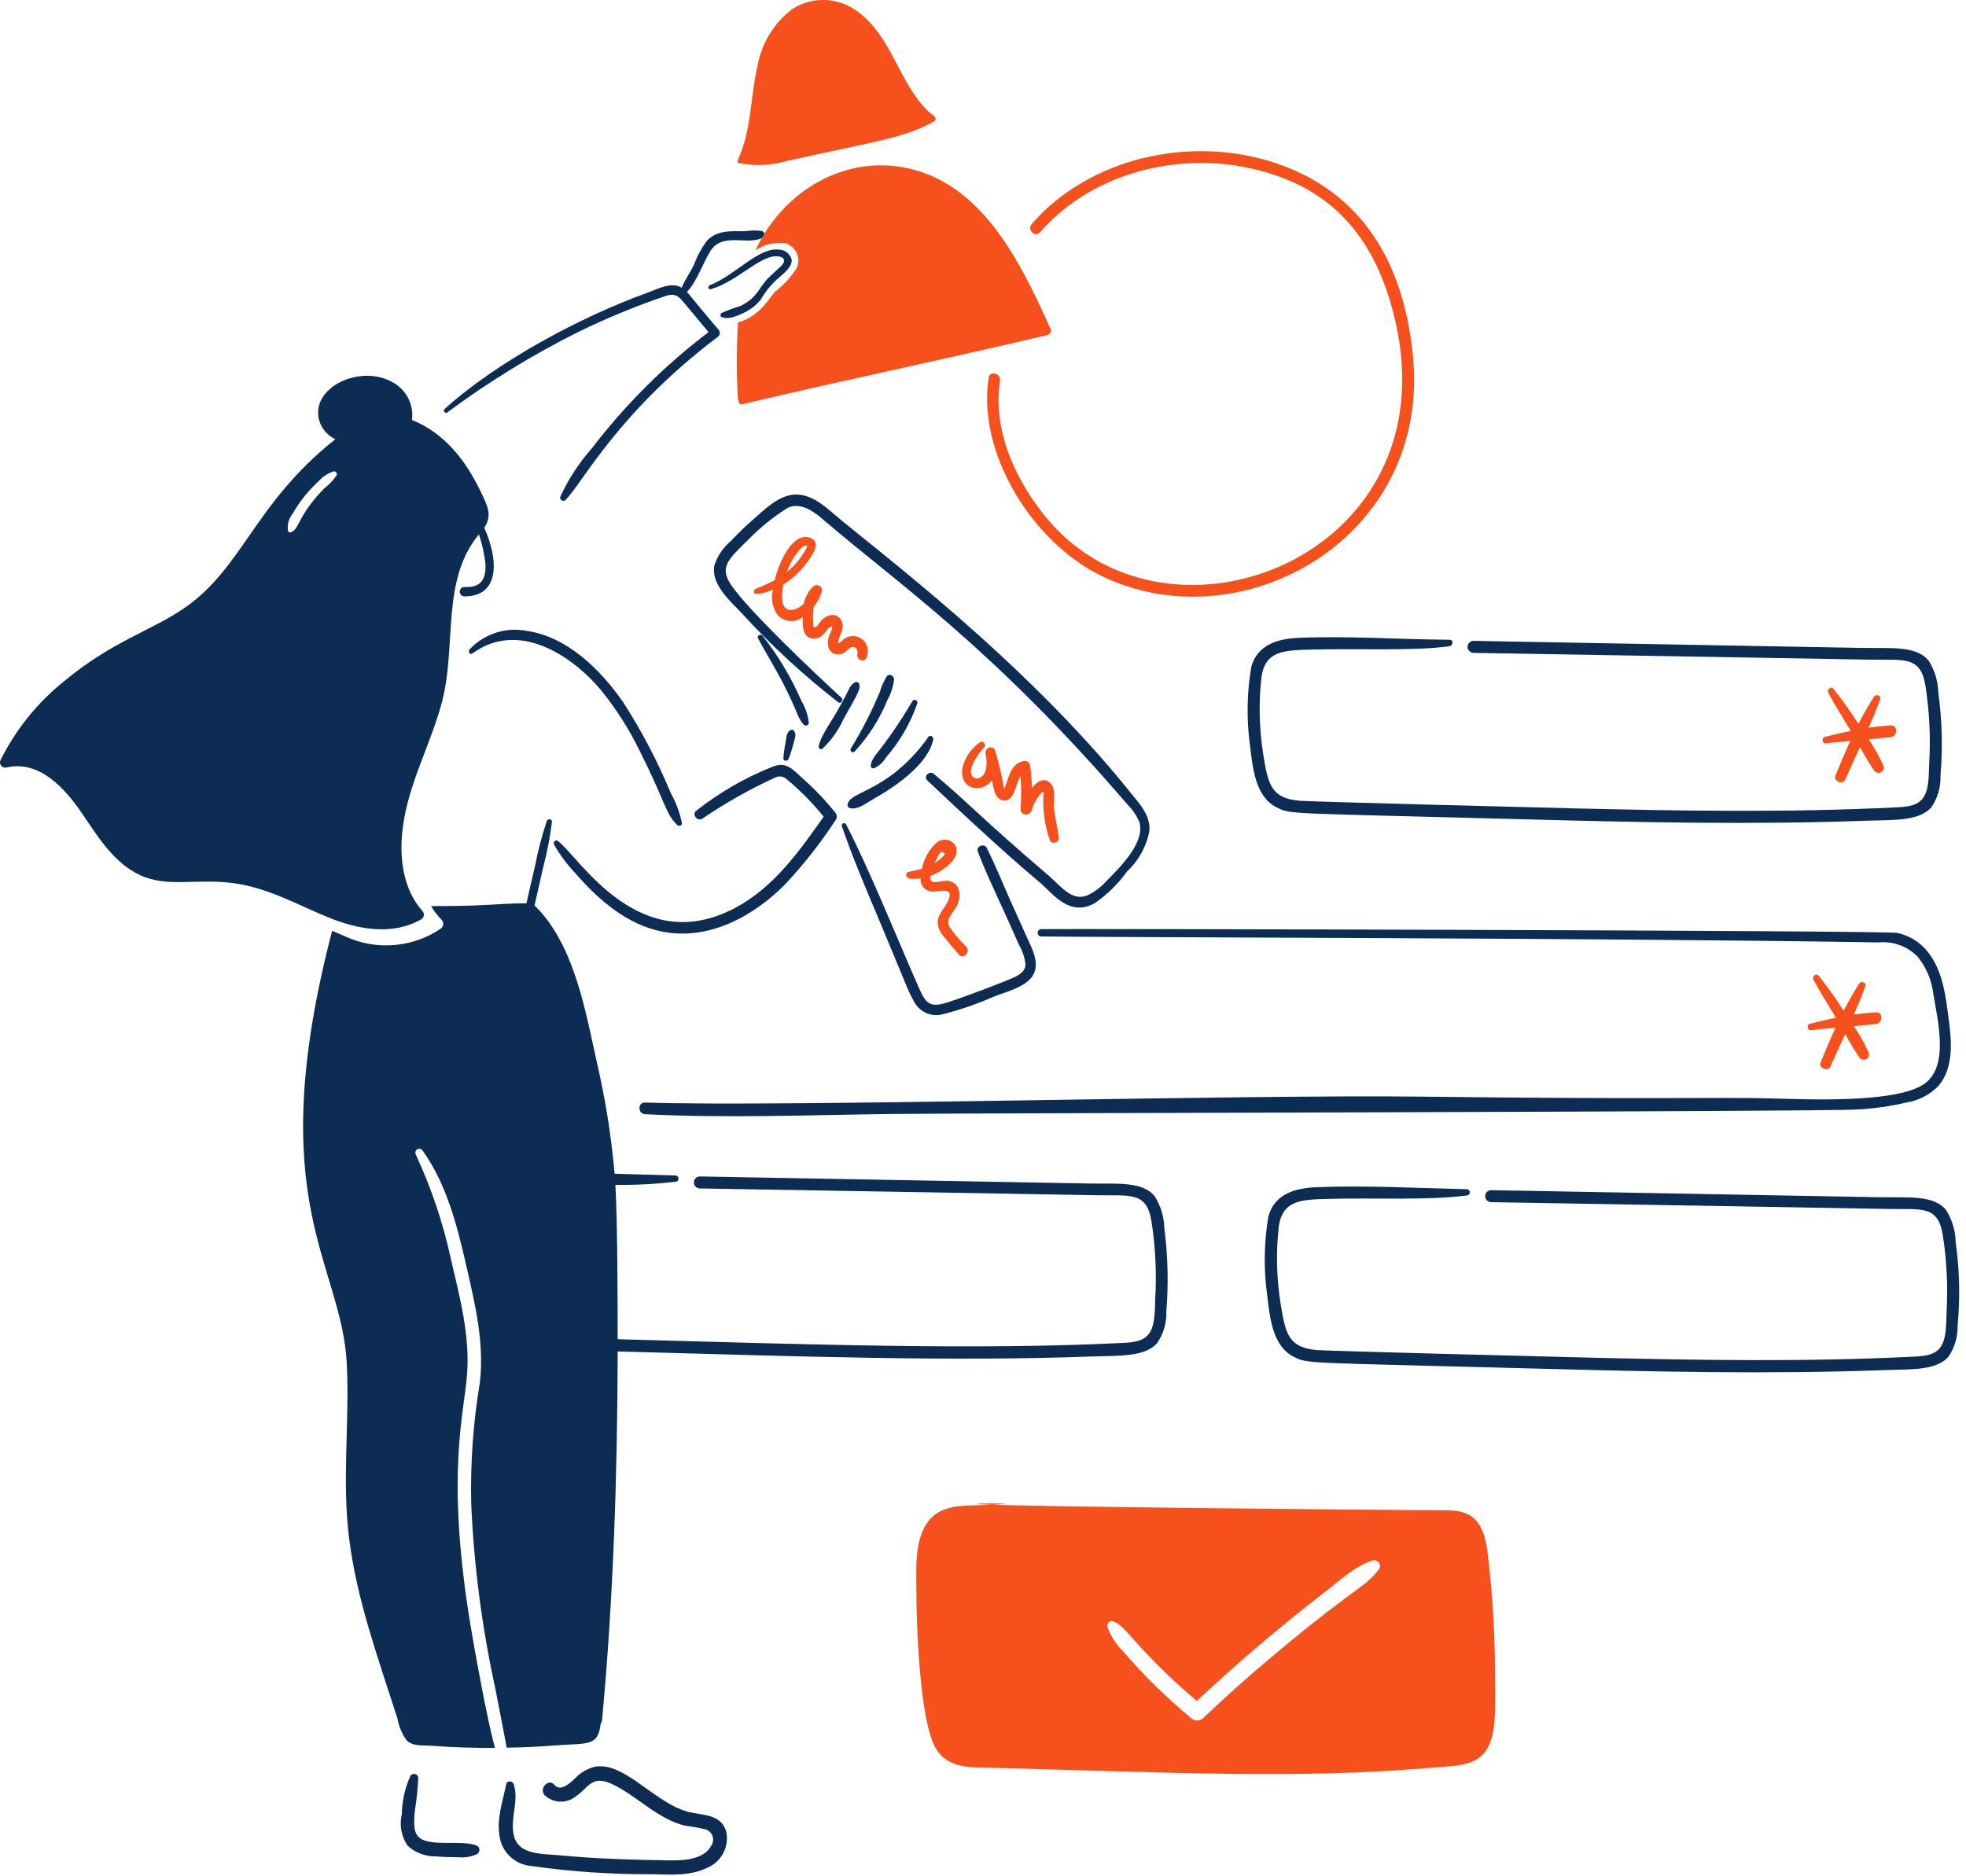
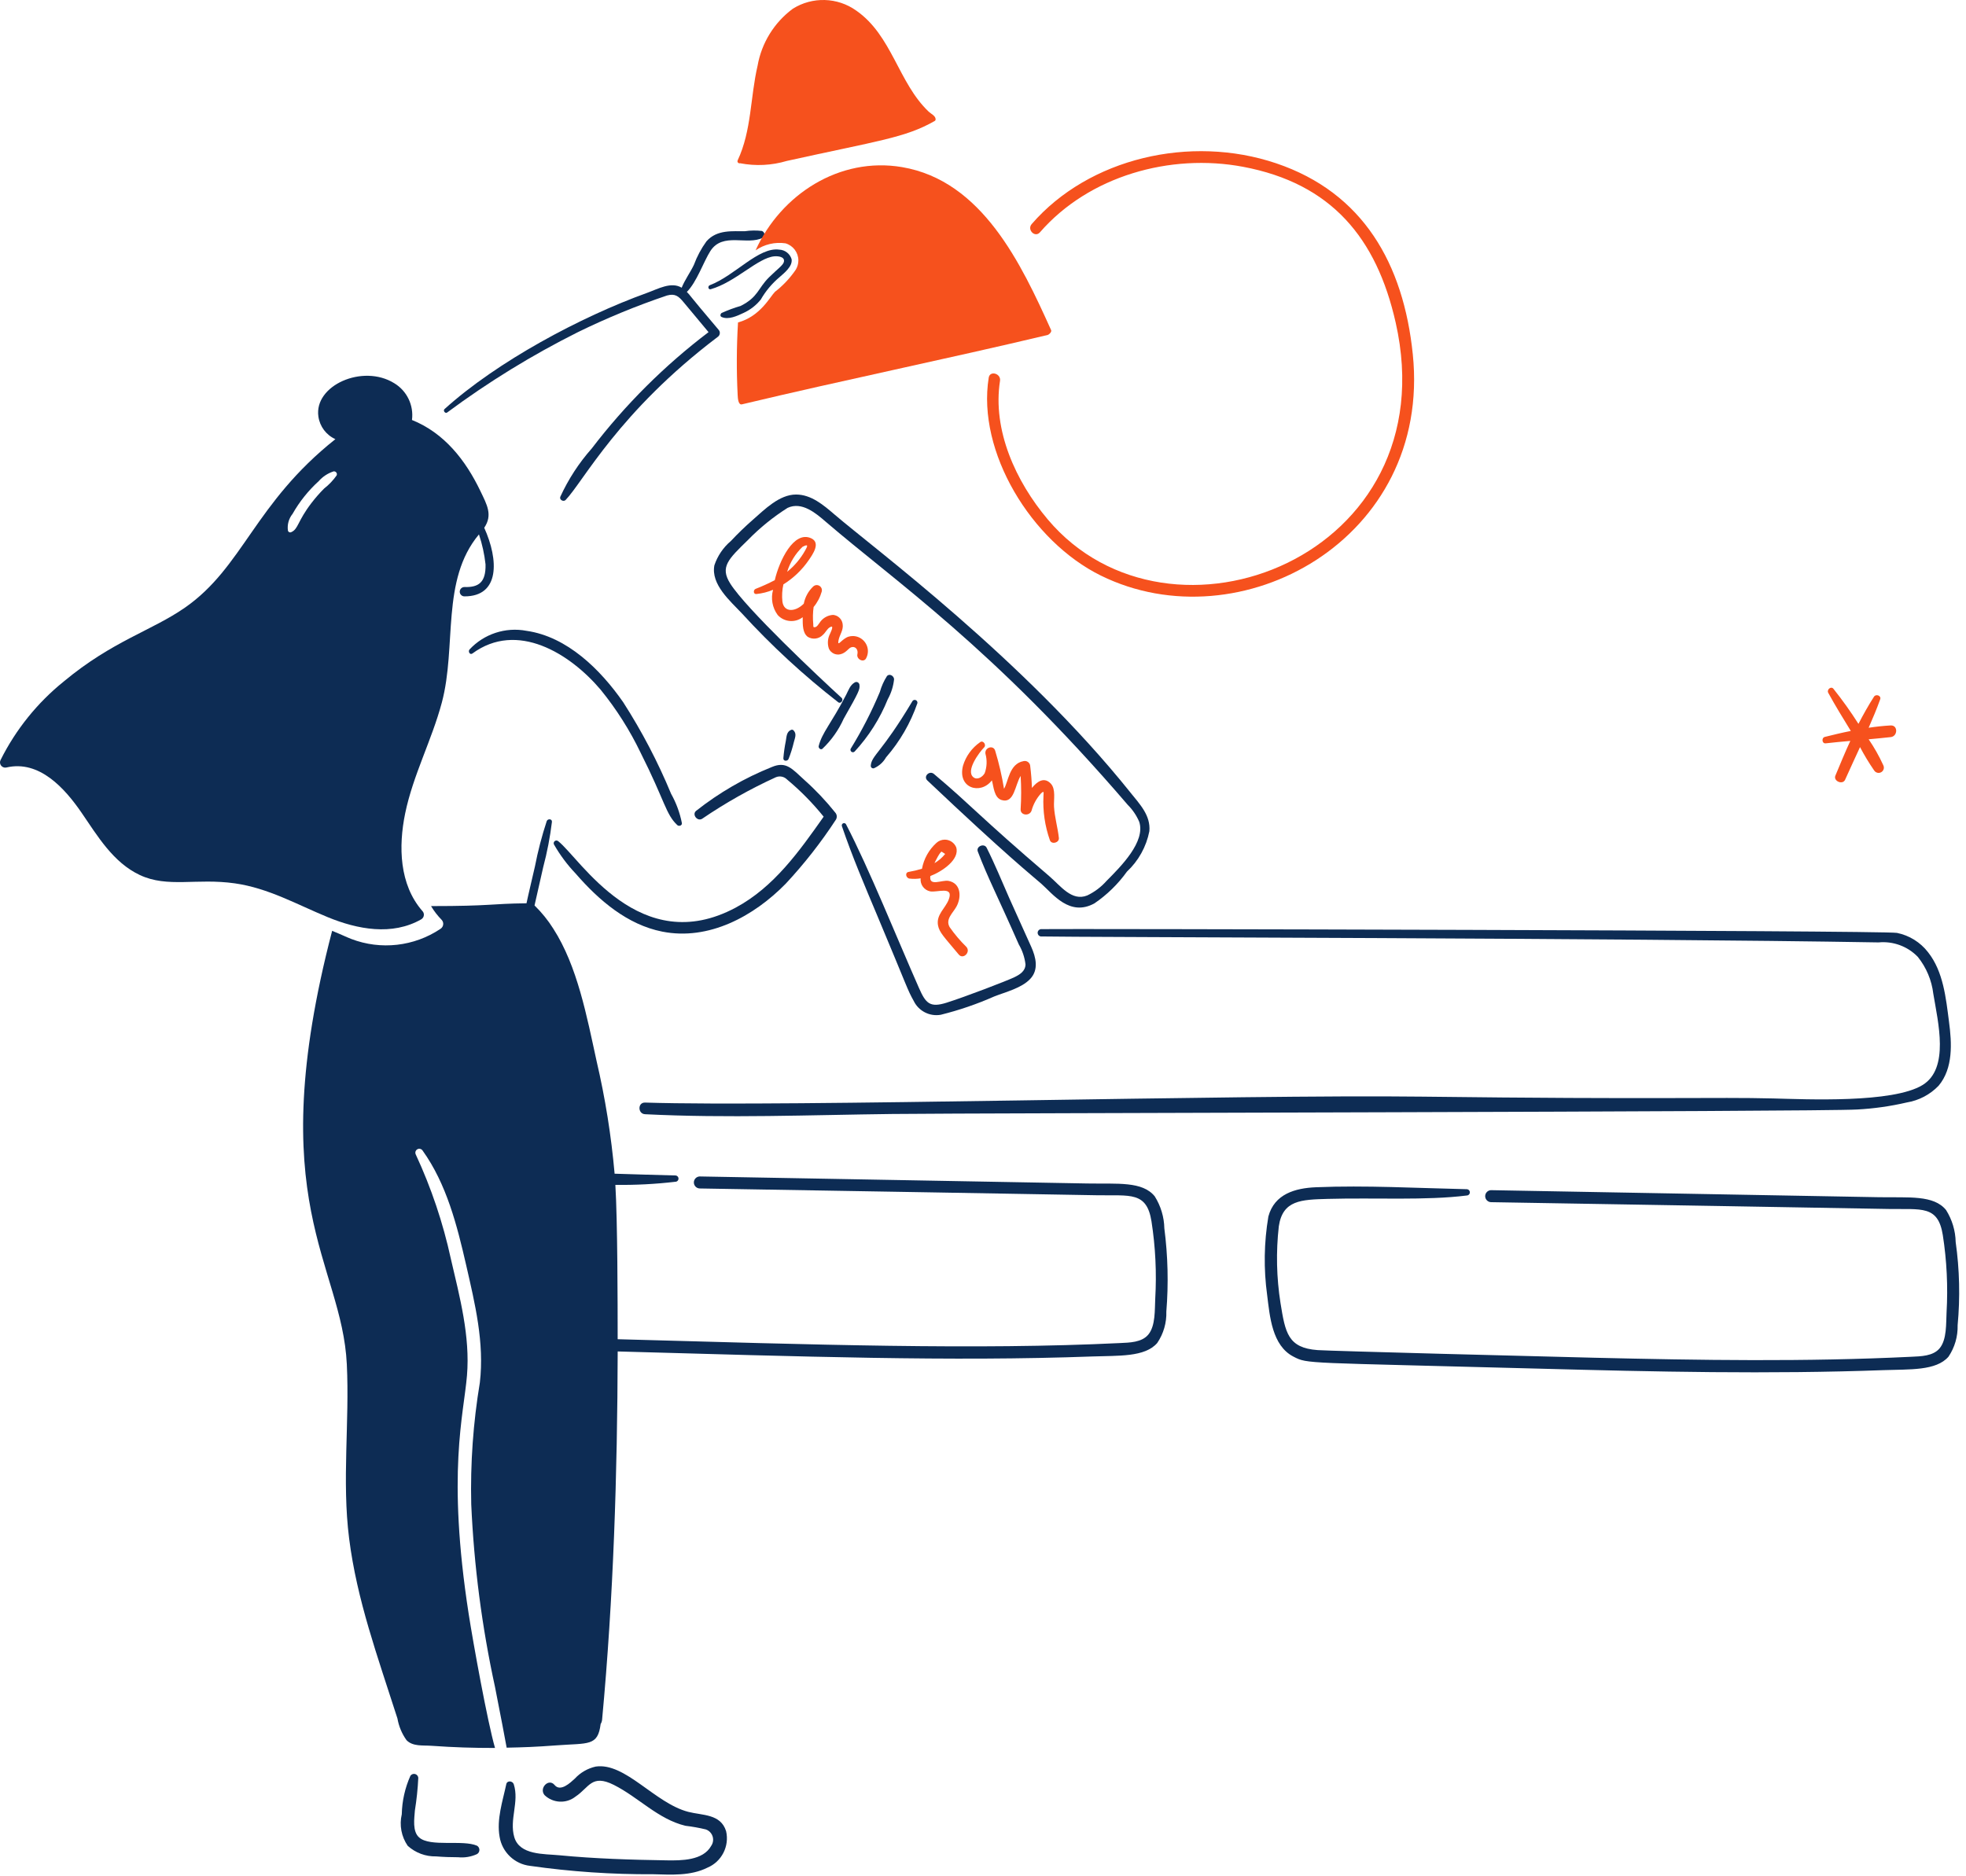
<svg xmlns="http://www.w3.org/2000/svg" width="100%" height="100%" viewBox="0 0 286 273" version="1.1" xml:space="preserve" style="fill-rule:evenodd;clip-rule:evenodd;stroke-linejoin:round;stroke-miterlimit:2;">
  <path d="M114.461,23.416c13.263,-2.937 17.221,-3.36 21.504,-5.808c0.089,-0.05 0.144,-0.145 0.142,-0.247c0,-0.512 -0.672,-0.794 -1.006,-1.112c-4.424,-4.2 -5.325,-11.08 -10.541,-14.707c-2.732,-1.954 -6.394,-2.06 -9.234,-0.266c-2.706,2.007 -4.541,4.979 -5.121,8.298c-1.069,4.571 -0.859,9.423 -2.895,13.755c-0.021,0.042 -0.032,0.088 -0.032,0.135c0,0.165 0.135,0.3 0.3,0.3c0.029,0 0.057,-0.004 0.085,-0.012c2.26,0.437 4.592,0.322 6.798,-0.336Z" style="fill:#f6511d;fill-rule:nonzero;" />
  <path d="M205.523,51.543c-1.35,-13.152 -7.215,-23.52 -19.899,-27.791c-12.45,-4.189 -27.225,-0.75 -35.541,8.85c-0.714,0.824 0.478,2.033 1.2,1.2c7.146,-8.217 18.979,-11.52 29.539,-9.535c12.89,2.424 19.439,10.387 22.211,22.671c7.683,34.041 -32.88,49.669 -50.603,28.65c-4.683,-5.55 -8.073,-13.028 -6.955,-20.181c0.165,-1.059 -1.469,-1.538 -1.643,-0.459c-1.731,10.788 6.18,23.806 16.314,28.8c20.238,9.964 48.153,-5.27 45.377,-32.205Z" style="fill:#f6511d;fill-rule:nonzero;" />
  <path d="M68.724,95.082c6.504,-4.778 14.163,-0.02 18.645,5.262c2.297,2.821 4.252,5.904 5.826,9.184c3.549,7.05 3.648,8.946 5.333,10.523c0.228,0.213 0.703,0.088 0.67,-0.282c-0.294,-1.499 -0.824,-2.942 -1.572,-4.274c-1.923,-4.642 -4.257,-9.103 -6.973,-13.33c-3.285,-4.713 -8.121,-9.536 -14.072,-10.382c-3.041,-0.577 -6.174,0.452 -8.281,2.72c-0.246,0.297 0.069,0.841 0.424,0.579Z" style="fill:#0d2c54;fill-rule:nonzero;" />
  <path d="M117.048,113.515c-1.843,-1.672 -2.685,-2.805 -4.785,-1.906c-3.954,1.584 -7.66,3.731 -11.002,6.373c-0.635,0.531 0.192,1.586 0.883,1.148c3.395,-2.313 6.98,-4.333 10.716,-6.039c0.555,-0.236 1.2,-0.11 1.625,0.318c1.953,1.625 3.741,3.44 5.335,5.419c-3.549,5.033 -7.234,10.247 -12.783,13.224c-13.95,7.482 -22.641,-7.149 -25.83,-9.657c-0.073,-0.066 -0.168,-0.103 -0.266,-0.103c-0.218,0 -0.396,0.179 -0.396,0.396c0,0.063 0.015,0.126 0.044,0.183c0.873,1.528 1.929,2.946 3.143,4.221c3.391,3.91 7.525,7.449 12.6,8.457c6.796,1.35 13.35,-2.25 17.974,-6.975c2.7,-2.898 5.146,-6.022 7.31,-9.339c0.187,-0.331 0.136,-0.748 -0.125,-1.025c-1.346,-1.687 -2.832,-3.258 -4.443,-4.695Z" style="fill:#0d2c54;fill-rule:nonzero;" />
  <path d="M125.028,99.673c-0.002,-0.245 -0.204,-0.446 -0.45,-0.446c-0.077,0 -0.153,0.02 -0.22,0.058c-0.69,0.385 -0.917,1.131 -1.271,1.818c-2.173,4.2 -3.504,5.485 -3.99,7.45c-0.066,0.267 0.267,0.6 0.53,0.407c1.311,-1.244 2.367,-2.733 3.106,-4.382c2.253,-3.96 2.367,-4.272 2.295,-4.905Z" style="fill:#0d2c54;fill-rule:nonzero;" />
  <path d="M129.02,98.385c-0.452,0.71 -0.797,1.484 -1.025,2.295c-1.195,2.855 -2.611,5.613 -4.234,8.248c-0.028,0.052 -0.043,0.11 -0.043,0.17c0,0.195 0.161,0.357 0.357,0.357c0.094,0 0.184,-0.038 0.251,-0.104c2.056,-2.222 3.689,-4.801 4.82,-7.609c0.5,-0.899 0.812,-1.89 0.918,-2.913c-0.021,-0.498 -0.693,-0.888 -1.044,-0.444Z" style="fill:#0d2c54;fill-rule:nonzero;" />
  <path d="M126.671,111.432c0,0.002 0,0.004 0,0.006c0,0.198 0.162,0.36 0.36,0.36c0.033,0 0.067,-0.005 0.099,-0.014c0.744,-0.325 1.364,-0.882 1.765,-1.588c2.009,-2.307 3.555,-4.978 4.556,-7.868c0.008,-0.032 0.012,-0.065 0.012,-0.098c0,-0.218 -0.179,-0.396 -0.396,-0.396c-0.14,0 -0.27,0.074 -0.341,0.194c-4.503,7.557 -5.949,7.856 -6.055,9.404Z" style="fill:#0d2c54;fill-rule:nonzero;" />
-   <path d="M135.761,107.601c0.075,-0.371 -0.404,-0.74 -0.689,-0.407c-1.453,2.102 -3.229,3.96 -5.262,5.508c-3.972,2.879 -6.124,2.871 -6.514,4.326c-0.058,0.227 0.075,0.463 0.3,0.53c1.12,0.4 2.646,-0.852 3.583,-1.377c3.146,-1.757 7.868,-5.037 8.582,-8.58Z" style="fill:#0d2c54;fill-rule:nonzero;" />
  <path d="M115.106,106.188c-0.705,0.282 -0.668,0.972 -0.794,1.642c-0.167,0.822 -0.285,1.653 -0.354,2.489c-0.031,0.46 0.6,0.48 0.759,0.106c0.313,-0.787 0.567,-1.595 0.761,-2.419c0.15,-0.618 0.459,-1.2 -0.018,-1.712c-0.083,-0.107 -0.226,-0.15 -0.354,-0.106Z" style="fill:#0d2c54;fill-rule:nonzero;" />
  <path d="M164.436,115.299c-15.538,-19.398 -37.35,-35.55 -43.05,-40.451c-1.575,-1.35 -3.372,-2.895 -5.58,-2.895c-2.436,0 -4.57,2.174 -6.285,3.672c-1.117,0.976 -2.183,2.007 -3.196,3.09c-1.108,0.935 -1.939,2.157 -2.4,3.531c-0.537,2.792 2.314,5.207 4.008,7.01c4.296,4.695 8.981,9.018 14.007,12.922c0.37,0.282 0.826,-0.331 0.493,-0.636c-3.388,-3.097 -13.875,-12.966 -16.189,-16.614c-1.554,-2.445 -0.284,-3.573 2.577,-6.373c1.73,-1.773 3.661,-3.337 5.755,-4.661c2.066,-0.955 4.082,0.75 5.562,2.03c10.05,8.647 24.318,18.315 43.911,41.173c0.713,0.709 1.282,1.548 1.677,2.472c0.948,2.888 -2.634,6.47 -4.767,8.616c-0.78,0.88 -1.729,1.594 -2.79,2.1c-2.262,0.915 -3.883,-1.404 -5.55,-2.824c-10.255,-8.774 -11.214,-10.181 -16.755,-14.85c-0.652,-0.549 -1.588,0.352 -0.954,0.952c11.598,10.973 15.042,13.683 16.58,15.026c1.636,1.431 4.107,4.855 7.732,2.842c1.83,-1.247 3.426,-2.807 4.715,-4.608c1.679,-1.567 2.822,-3.626 3.265,-5.88c0.209,-2.307 -1.407,-3.949 -2.766,-5.644Z" style="fill:#0d2c54;fill-rule:nonzero;" />
-   <path d="M116.925,105.429c0.081,0.089 0.196,0.141 0.317,0.141c0.219,0 0.405,-0.17 0.424,-0.389c-0.125,-1.116 -0.486,-2.194 -1.059,-3.16c-1.484,-3.415 -3.399,-6.625 -5.7,-9.552c-0.277,-0.321 -0.832,0.037 -0.636,0.406c1.133,2.127 2.408,4.164 3.515,6.285c2.337,4.491 2.194,5.325 3.139,6.269Z" style="fill:#0d2c54;fill-rule:nonzero;" />
  <path d="M146.816,130.659c-1.074,-2.438 -2.087,-4.925 -3.284,-7.31c-0.354,-0.705 -1.576,-0.21 -1.288,0.548c1.458,3.84 2.824,6.381 5.967,13.524c0.518,0.889 0.849,1.874 0.972,2.896c-0.018,0.989 -0.83,1.485 -1.625,1.871c-1.05,0.511 -7.2,2.871 -9.87,3.708c-2.419,0.759 -3.018,0.081 -3.99,-2.118c-3.262,-7.382 -7.222,-17.295 -10.629,-23.85c-0.059,-0.101 -0.167,-0.163 -0.284,-0.163c-0.181,0 -0.33,0.149 -0.33,0.33c0,0.033 0.005,0.065 0.014,0.097c1.509,4.441 3.354,8.757 5.172,13.083c4.5,10.717 4.329,10.663 5.28,12.36c0.709,1.474 2.327,2.301 3.938,2.013c2.667,-0.663 5.273,-1.555 7.786,-2.667c1.659,-0.653 3.954,-1.2 5.226,-2.55c1.272,-1.35 0.824,-3.15 0.141,-4.679c-1.051,-2.37 -2.152,-4.728 -3.196,-7.093Z" style="fill:#0d2c54;fill-rule:nonzero;" />
  <path d="M73.65,259.6c-0.526,2.472 -1.428,5.1 -0.97,7.662c0.363,2.234 2.182,3.966 4.431,4.221c5.935,0.847 11.925,1.255 17.92,1.218c2.631,0.066 5.439,0.264 7.875,-0.954c2.077,-0.866 3.233,-3.129 2.72,-5.319c-0.789,-2.526 -3.45,-2.271 -5.51,-2.806c-4.866,-1.266 -9.15,-7.209 -13.453,-6.587c-1.175,0.263 -2.241,0.879 -3.054,1.766c-0.657,0.6 -2.079,1.957 -2.931,0.918c-0.852,-1.04 -2.3,0.45 -1.466,1.465c1.233,1.192 3.18,1.284 4.52,0.213c1.975,-1.308 2.331,-3.315 5.562,-1.695c3.585,1.8 6.441,4.994 10.416,5.949c0.998,0.118 1.989,0.295 2.967,0.53c0.635,0.218 1.064,0.82 1.064,1.492c0,0.325 -0.1,0.642 -0.287,0.908c-1.185,2.136 -4.35,2.133 -6.45,2.1c-5.208,-0.08 -10.451,-0.239 -15.642,-0.741c-2.225,-0.216 -5.789,0 -6.551,-2.649c-0.738,-2.561 0.75,-5.115 -0.07,-7.68c-0.158,-0.504 -0.966,-0.593 -1.091,-0.011Z" style="fill:#0d2c54;fill-rule:nonzero;" />
  <path d="M59.702,258.382c-0.788,1.763 -1.214,3.666 -1.254,5.597c-0.373,1.583 -0.058,3.252 0.865,4.591c1.13,1.022 2.61,1.573 4.133,1.536c1.059,0.087 2.136,0.123 3.195,0.123c0.942,0.096 1.893,-0.062 2.754,-0.459c0.214,-0.128 0.345,-0.36 0.345,-0.609c0,-0.249 -0.131,-0.481 -0.345,-0.609c-2.081,-0.912 -6.791,0.23 -8.421,-1.2c-1.007,-0.882 -0.702,-2.754 -0.618,-3.937c0.252,-1.567 0.417,-3.146 0.493,-4.731c-0.024,-0.326 -0.298,-0.582 -0.625,-0.582c-0.21,0 -0.406,0.105 -0.522,0.28Z" style="fill:#0d2c54;fill-rule:nonzero;" />
-   <path d="M210.872,93.087c-7.292,-0.053 -14.637,-0.581 -21.929,-0.282c-3.036,0.124 -6.046,0.987 -6.921,4.255c-0.64,3.782 -0.699,7.64 -0.177,11.441c0.386,3.072 0.707,7.35 3.833,8.952c2.127,1.092 1.335,0.819 35.823,1.747c16.684,0.45 33.388,0.824 50.073,0.212c3.717,-0.137 7.588,0.127 9.393,-1.959c0.914,-1.346 1.377,-2.948 1.323,-4.574c0.342,-4.031 0.235,-8.087 -0.318,-12.094c-0.036,-1.645 -0.518,-3.25 -1.394,-4.643c-1.8,-2.226 -5.412,-1.8 -9.817,-1.872c-16.703,-0.3 -54.309,-0.981 -56.393,-1.024c-0.479,0 -0.874,0.394 -0.874,0.874c0,0.48 0.395,0.875 0.874,0.875c15.378,0.243 53.957,0.921 57.84,0.988c4.79,0.083 7.193,-0.579 7.893,3.795c0.58,3.725 0.764,7.501 0.548,11.265c-0.086,1.59 0.055,3.923 -1.007,5.208c-0.951,1.151 -2.737,1.17 -4.114,1.236c-15.359,0.75 -30.738,0.504 -46.118,0.143c-7.68,-0.182 -38.436,-0.981 -40.255,-1.113c-4.332,-0.317 -4.703,-2.525 -5.4,-6.833c-0.584,-3.697 -0.667,-7.457 -0.246,-11.176c0.559,-3.816 3.255,-3.882 7.114,-3.99c6.6,-0.185 15.44,0.231 20.217,-0.495c0.599,-0.095 0.65,-0.932 0.032,-0.936Z" style="fill:#0d2c54;fill-rule:nonzero;" />
  <path d="M284.498,180.714c-0.035,-1.648 -0.518,-3.255 -1.395,-4.65c-1.8,-2.225 -5.412,-1.793 -9.818,-1.871c-16.702,-0.3 -54.309,-0.982 -56.392,-1.024c-0.466,0.019 -0.839,0.407 -0.839,0.873c0,0.466 0.373,0.855 0.839,0.874c15.378,0.245 53.956,0.921 57.841,0.989c4.79,0.084 7.191,-0.579 7.892,3.796c0.58,3.725 0.763,7.501 0.547,11.265c-0.085,1.589 0.056,3.923 -1.006,5.208c-0.951,1.151 -2.736,1.169 -4.115,1.236c-15.358,0.75 -30.738,0.504 -46.116,0.141c-7.681,-0.18 -38.437,-0.979 -40.255,-1.111c-4.332,-0.317 -4.704,-2.526 -5.4,-6.834c-0.584,-3.697 -0.668,-7.456 -0.248,-11.175c0.56,-3.821 3.264,-3.884 7.115,-3.992c6.919,-0.192 14.31,0.252 20.217,-0.493c0.252,0 0.459,-0.208 0.459,-0.459c0,-0.252 -0.207,-0.459 -0.459,-0.459c-7.292,-0.161 -14.637,-0.582 -21.929,-0.284c-3.037,0.125 -6.046,0.987 -6.921,4.256c-0.64,3.782 -0.7,7.64 -0.177,11.44c0.384,3.074 0.705,7.35 3.831,8.952c2.129,1.092 1.337,0.821 35.825,1.748c16.684,0.45 33.387,0.825 50.071,0.213c3.719,-0.137 7.59,0.127 9.393,-1.961c0.906,-1.349 1.369,-2.948 1.325,-4.572c0.376,-4.033 0.281,-8.096 -0.285,-12.106Z" style="fill:#0d2c54;fill-rule:nonzero;" />
  <path d="M169.38,178.719c-0.034,-1.648 -0.517,-3.256 -1.395,-4.65c-1.8,-2.225 -5.41,-1.793 -9.816,-1.872c-16.702,-0.3 -54.309,-0.981 -56.392,-1.023c-0.466,0.019 -0.839,0.407 -0.839,0.873c0,0.466 0.373,0.855 0.839,0.874c15.378,0.245 53.956,0.921 57.84,0.989c4.789,0.082 7.2,-0.579 7.893,3.796c0.58,3.725 0.763,7.501 0.546,11.265c-0.084,1.589 0.057,3.923 -1.007,5.208c-0.949,1.151 -2.736,1.169 -4.113,1.236c-20.869,1.014 -44.301,0.234 -73.083,-0.559c0,-5.282 -0.015,-17.19 -0.334,-22.458c2.915,0.04 5.83,-0.11 8.725,-0.45c0.252,0 0.459,-0.208 0.459,-0.459c0,-0.252 -0.207,-0.459 -0.459,-0.459c-2.938,-0.065 -5.886,-0.173 -8.835,-0.257c-0.487,-5.52 -1.364,-10.998 -2.623,-16.395c-1.413,-6.46 -2.783,-13.8 -6.3,-19.263c-0.772,-1.227 -1.687,-2.359 -2.726,-3.372c0.051,-0.189 1.182,-5.217 1.26,-5.562c0.576,-2.168 1.001,-4.373 1.272,-6.6c0.039,-0.459 -0.618,-0.493 -0.759,-0.105c-0.709,2.157 -1.281,4.356 -1.713,6.585c-0.244,1.079 -1.09,4.65 -1.228,5.367c-5.306,0.059 -5.022,0.407 -13.886,0.407c0.431,0.723 0.947,1.393 1.536,1.995c0.152,0.159 0.237,0.371 0.237,0.591c0,0.299 -0.157,0.578 -0.412,0.733c-3.823,2.56 -8.662,3.107 -12.96,1.466c-0.81,-0.317 -1.35,-0.6 -2.79,-1.184c-10.311,39.54 1.416,48.21 2.136,63.068c0.409,8.439 -0.731,16.933 0.336,25.35c1.134,8.944 4.101,17.047 7.027,26.182c0.197,1.14 0.65,2.22 1.323,3.161c0.918,0.937 2.349,0.726 3.585,0.813c3.398,0.237 5.987,0.318 9.287,0.318c-1.092,-3.785 -3.177,-15.272 -3.831,-19.5c-3.182,-20.535 -0.722,-28.974 -0.248,-34.677c0.479,-5.739 -1.057,-11.459 -2.347,-17.003c-1.136,-5.228 -2.846,-10.314 -5.1,-15.166c-0.042,-0.082 -0.064,-0.172 -0.064,-0.263c0,-0.315 0.26,-0.574 0.575,-0.574c0.191,0 0.371,0.095 0.477,0.255c3.497,4.882 5.016,10.893 6.339,16.666c1.29,5.633 2.666,11.283 1.995,17.091c-0.974,5.851 -1.394,11.78 -1.254,17.709c0.397,8.946 1.553,17.842 3.458,26.592c0.585,2.895 1.695,8.793 1.695,8.828c2.443,-0.05 4.213,-0.111 7.221,-0.336c4.681,-0.35 6.042,0.16 6.45,-3.107c0.117,-0.187 0.189,-0.398 0.211,-0.618c1.661,-17.824 2.22,-35.7 2.27,-53.59c26.956,0.739 48.39,1.488 69.096,0.729c3.717,-0.137 7.588,0.127 9.393,-1.961c0.914,-1.346 1.378,-2.947 1.324,-4.573c0.327,-4.036 0.229,-8.096 -0.291,-12.111Z" style="fill:#0d2c54;fill-rule:nonzero;" />
  <path d="M151.389,136.255c4.97,0.114 84.507,0.225 121.896,0.866c2.119,-0.204 4.22,0.57 5.7,2.1c1.244,1.547 2.027,3.413 2.261,5.385c0.688,4.159 2.371,10.839 -1.554,13.26c-4.338,2.674 -17.003,2.077 -21.717,1.959c-8.597,-0.216 -16.326,0.16 -51.185,-0.264c-26.812,-0.327 -92.206,1.521 -112.95,0.864c-1.095,-0.035 -1.077,1.642 0,1.695c11.952,0.6 24.012,0.106 35.964,-0.035c11.85,-0.141 135.21,-0.316 140.384,-0.654c2.425,-0.13 4.834,-0.472 7.2,-1.023c1.762,-0.289 3.385,-1.142 4.623,-2.43c2.146,-2.55 1.926,-6.232 1.518,-9.3c-0.45,-3.45 -0.815,-7.306 -3.054,-10.134c-1.12,-1.448 -2.725,-2.445 -4.52,-2.808c-1.95,-0.366 -123.103,-0.618 -124.51,-0.547c-0.279,0.021 -0.497,0.257 -0.497,0.537c0,0.258 0.187,0.482 0.441,0.529Z" style="fill:#0d2c54;fill-rule:nonzero;" />
  <path d="M123.461,92.628c-0.999,0.3 -1.677,1.614 -1.484,0.565c0.161,-0.865 0.764,-1.5 0.6,-2.436c-0.109,-0.692 -0.679,-1.226 -1.377,-1.29c-0.818,0.043 -1.565,0.486 -1.995,1.184c-0.175,0.213 -0.334,0.55 -0.636,0.6c-0.334,0.057 -0.232,-0.105 -0.264,-0.494c-0.075,-0.812 -0.058,-1.63 0.053,-2.437c0.549,-0.658 0.952,-1.425 1.183,-2.25c0.017,-0.063 0.025,-0.127 0.025,-0.191c0,-0.412 -0.339,-0.75 -0.75,-0.75c-0.198,0 -0.388,0.078 -0.529,0.218c-0.7,0.668 -1.175,1.538 -1.359,2.488c-1.216,1.217 -2.883,1.317 -3.108,-0.3c-0.092,-0.837 -0.044,-1.684 0.141,-2.506c1.46,-0.911 2.716,-2.113 3.69,-3.531c0.567,-0.828 1.782,-2.523 0.354,-3.179c-2.55,-1.168 -4.659,3.324 -5.296,6.092c-0.905,0.476 -1.837,0.9 -2.79,1.27c-0.354,0.15 -0.354,0.78 0.105,0.75c0.839,-0.083 1.66,-0.291 2.437,-0.618c-0.352,1.261 -0.105,2.617 0.671,3.672c0.938,1.033 2.534,1.173 3.637,0.318c0,1.139 -0.022,2.282 0.741,2.861c0.712,0.432 1.637,0.306 2.207,-0.3c0.355,-0.3 0.583,-0.831 0.972,-1.077c0.723,-0.461 0.207,0.58 0.07,0.9c-0.359,0.674 -0.424,1.467 -0.18,2.191c0.291,0.645 1.011,0.989 1.695,0.812c0.785,-0.194 1.155,-0.86 1.5,-0.989c0.69,-0.258 1.1,0.354 0.953,0.989c-0.171,0.742 0.955,1.306 1.29,0.547c0.157,-0.309 0.239,-0.65 0.239,-0.997c0,-1.204 -0.991,-2.196 -2.196,-2.196c-0.203,0 -0.404,0.028 -0.599,0.084Zm-6.71,-13.065c0.864,-0.462 0.761,-0.141 0.389,0.511c-0.669,1.201 -1.562,2.262 -2.631,3.126c0.427,-1.382 1.198,-2.633 2.239,-3.637l0.003,0Z" style="fill:#f6511d;fill-rule:nonzero;" />
  <path d="M154.038,121.92c-0.165,-1.52 -0.612,-2.984 -0.706,-4.538c-0.06,-0.988 0.282,-2.56 -0.459,-3.355c-0.938,-1.005 -1.95,-0.389 -2.754,0.618c-0.036,-1.059 -0.116,-2.1 -0.248,-3.161c-0.013,-0.422 -0.364,-0.763 -0.787,-0.763c-0.062,0 -0.124,0.008 -0.185,0.022c-2.1,0.368 -2.226,3.059 -2.842,4.026c-0.301,-1.857 -0.725,-3.691 -1.271,-5.491c-0.232,-0.953 -1.576,-0.53 -1.431,0.388c0.259,0.93 0.222,1.917 -0.105,2.825c-0.3,0.549 -1.06,1.042 -1.624,0.618c-1.22,-0.917 0.847,-3.672 1.536,-4.361c0.37,-0.37 -0.141,-1.093 -0.584,-0.759c-1.192,0.828 -2.069,2.035 -2.488,3.425c-0.831,3.273 2.532,4.272 4.183,2.154c0,-0.018 0.018,-0.018 0.018,-0.035c0.261,0.912 0.312,2.55 1.431,2.877c1.836,0.548 1.925,-2.188 2.754,-3.513c0.101,1.611 0.101,3.227 0,4.838c-0.057,0.936 1.311,1.05 1.589,0.211c0.255,-0.932 0.727,-1.791 1.377,-2.506c0.492,-0.462 0.363,-0.107 0.354,0.388c-0.109,2.183 0.209,4.366 0.936,6.426c0.246,0.672 1.381,0.371 1.306,-0.334Z" style="fill:#f6511d;fill-rule:nonzero;" />
  <path d="M138.147,134.896c-0.657,-1.146 0.477,-2.047 0.989,-2.983c0.75,-1.359 0.69,-3.393 -1.148,-3.743c-0.957,-0.183 -2.877,0.893 -2.649,-0.706c1.718,-0.657 4.313,-2.411 3.762,-4.185c-0.278,-0.671 -0.936,-1.11 -1.662,-1.11c-0.45,0 -0.884,0.169 -1.216,0.474c-1.092,0.99 -1.83,2.311 -2.1,3.76c-0.637,0.195 -1.285,0.349 -1.941,0.461c-0.6,0.1 -0.371,0.912 0.123,0.97c0.54,0.065 1.087,0.053 1.624,-0.036c-0.098,0.881 0.493,1.703 1.359,1.89c1.005,0.218 3.492,-0.849 2.738,1.166c-0.497,1.323 -1.85,2.209 -1.572,3.778c0.187,1.05 0.933,1.74 3.019,4.254c0.641,0.773 1.779,-0.346 1.112,-1.111c-0.901,-0.882 -1.717,-1.845 -2.438,-2.879Zm-1.165,-10.981c0.177,0.105 0.336,0.211 0.513,0.334c-0.431,0.539 -0.958,0.994 -1.554,1.343c0.12,-0.281 0.79,-1.628 1.041,-1.677Z" style="fill:#f6511d;fill-rule:nonzero;" />
-   <path d="M272.88,147.291c-1.077,0.07 -2.137,0.177 -3.196,0.336c0.6,-1.361 1.173,-2.735 1.677,-4.133c0.198,-0.546 -0.617,-0.828 -0.9,-0.387c-0.809,1.256 -1.554,2.595 -2.261,3.954c-1.12,-1.763 -2.334,-3.466 -3.636,-5.1c-0.354,-0.441 -1.009,0.126 -0.759,0.584c1.028,1.878 2.154,3.708 3.284,5.55c-1.272,0.247 -2.541,0.556 -3.779,0.865c-0.511,0.128 -0.424,0.999 0.123,0.935c1.2,-0.138 2.384,-0.246 3.585,-0.353c-0.777,1.677 -1.479,3.392 -2.172,5.049c-0.333,0.797 1.059,1.395 1.413,0.6c0.705,-1.59 1.448,-3.16 2.171,-4.75c0.613,1.17 1.298,2.302 2.049,3.39c0.14,0.226 0.387,0.364 0.653,0.364c0.421,0 0.768,-0.347 0.768,-0.768c0,-0.131 -0.033,-0.259 -0.097,-0.373c-0.598,-1.306 -1.307,-2.558 -2.119,-3.743c1.077,-0.106 2.137,-0.19 3.213,-0.318c1.024,-0.127 1.077,-1.773 -0.017,-1.702Z" style="fill:#f6511d;fill-rule:nonzero;" />
  <path d="M275.034,105.552c-1.078,0.061 -2.137,0.177 -3.196,0.336c0.6,-1.359 1.173,-2.735 1.677,-4.131c0.198,-0.546 -0.617,-0.83 -0.9,-0.389c-0.809,1.256 -1.554,2.595 -2.261,3.954c-1.12,-1.763 -2.334,-3.466 -3.636,-5.1c-0.354,-0.441 -1.009,0.125 -0.759,0.582c1.028,1.88 2.154,3.708 3.284,5.55c-1.272,0.248 -2.541,0.557 -3.779,0.866c-0.511,0.127 -0.424,0.999 0.123,0.936c1.2,-0.14 2.384,-0.248 3.585,-0.354c-0.777,1.677 -1.479,3.393 -2.172,5.05c-0.333,0.795 1.059,1.395 1.413,0.6c0.705,-1.588 1.448,-3.16 2.171,-4.749c0.614,1.17 1.298,2.302 2.049,3.39c0.14,0.226 0.387,0.364 0.653,0.364c0.421,0 0.768,-0.346 0.768,-0.768c0,-0.13 -0.033,-0.259 -0.097,-0.373c-0.598,-1.308 -1.307,-2.563 -2.119,-3.75c1.077,-0.105 2.137,-0.192 3.213,-0.318c1.042,-0.12 1.077,-1.758 -0.017,-1.696Z" style="fill:#f6511d;fill-rule:nonzero;" />
-   <path d="M217.493,243.834c-0.009,-6.103 -0.386,-12.2 -1.13,-18.257c-0.525,-3.567 -1.728,-5.713 -5.35,-5.808c-2.03,-0.054 -4.079,-0.036 -6.108,-0.054c-102.14,-0.868 -44.199,-1.266 -62.661,-0.706c-2.55,0.078 -5.423,0.069 -7.151,2.278c-2.139,2.735 -1.783,7.028 -1.783,10.311c0,4.613 0.471,18.776 2.806,22.758c1.823,3.107 5.297,2.777 8.423,2.861c25.722,0.687 44.499,1.611 62.838,0.052c4.414,-0.375 7.156,-0.225 8.775,-2.542c1.59,-2.276 1.359,-6.261 1.341,-10.893Zm-16.844,-15.591c-1.939,2.653 -3.204,2.557 -12.9,10.54c-4.368,3.6 -8.638,7.305 -12.73,11.213c-0.482,0.457 -1.248,0.457 -1.73,0c-3.585,-2.966 -6.911,-6.232 -9.94,-9.764c-1.022,-0.987 -1.793,-2.204 -2.25,-3.549c-0.068,-0.424 0.283,-0.991 0.795,-0.795c1.569,0.6 2.281,2.09 6.3,6.162c1.885,1.911 3.865,3.708 5.914,5.438c6.221,-5.826 12.261,-10.925 18.591,-15.819c2.151,-1.664 4.377,-3.822 7.028,-4.626c0.636,-0.192 1.333,0.639 0.922,1.2Z" style="fill:#f6511d;fill-rule:nonzero;" />
  <path d="M70.442,76.789c1.26,-1.864 0.4,-3.342 -0.552,-5.331c-2.154,-4.492 -5.25,-8.457 -9.959,-10.35c0.281,-2.133 -0.734,-4.24 -2.577,-5.35c-4.59,-2.85 -11.7,0.334 -11.035,4.855c0.206,1.445 1.14,2.686 2.472,3.284c-11.793,9.358 -13.415,18.616 -21.876,24.507c-4.845,3.373 -10.529,4.833 -17.639,10.752c-3.842,3.097 -6.973,6.985 -9.18,11.4c-0.063,0.113 -0.096,0.241 -0.096,0.371c0,0.419 0.345,0.763 0.763,0.763c0.061,0 0.122,-0.007 0.181,-0.021c4.78,-1.113 8.488,3.039 10.911,6.567c2.328,3.393 4.594,7.246 8.475,9.076c4.062,1.914 8.25,0.422 13.842,1.218c4.875,0.693 9.021,3.075 13.524,4.926c4.306,1.769 9.348,2.732 13.596,0.3c0.231,-0.14 0.373,-0.392 0.373,-0.663c0,-0.2 -0.077,-0.392 -0.216,-0.537c-3.373,-3.855 -3.496,-9.409 -2.506,-14.212c1.146,-5.562 3.873,-10.65 5.332,-16.119c2.19,-8.216 -0.168,-17.814 5.4,-24.468c0.473,1.414 0.794,2.875 0.957,4.357c0.066,2.646 -1.023,3.366 -3.072,3.3c-0.373,0 -0.679,0.307 -0.679,0.68c0,0.372 0.306,0.679 0.679,0.679c5.16,0.011 5.006,-5.281 2.882,-9.984Zm-21.474,-7.611c-0.51,0.722 -1.123,1.364 -1.82,1.907c-0.656,0.659 -1.27,1.361 -1.836,2.1c-2.062,2.688 -1.899,3.777 -2.931,4.237c-0.05,0.028 -0.107,0.042 -0.164,0.042c-0.154,0 -0.29,-0.104 -0.329,-0.253c-0.126,-0.87 0.118,-1.754 0.67,-2.438c1.007,-1.779 2.291,-3.386 3.803,-4.762c0.586,-0.666 1.343,-1.16 2.188,-1.43c0.014,-0.001 0.028,-0.002 0.041,-0.002c0.23,0 0.419,0.189 0.419,0.419c0,0.062 -0.014,0.124 -0.041,0.18Z" style="fill:#0d2c54;fill-rule:nonzero;" />
  <path d="M110.834,33.604c-0.822,-0.096 -1.653,-0.084 -2.472,0.036c-1.697,0.039 -4.05,-0.3 -5.597,1.482c-0.759,1.048 -1.371,2.194 -1.819,3.408c-0.518,1.098 -1.322,2.183 -1.781,3.332c-1.53,-0.92 -3.423,0.171 -5.07,0.765c-9.615,3.471 -21.772,9.97 -29.431,16.896c-0.251,0.226 0.103,0.703 0.388,0.495c5.986,-4.443 12.349,-8.354 19.016,-11.69c4.2,-2.055 8.528,-3.836 12.958,-5.332c1.181,-0.327 1.694,0.106 2.4,0.954c1.213,1.45 2.429,2.909 3.647,4.377c-6.401,4.855 -12.117,10.55 -16.995,16.933c-1.863,2.104 -3.403,4.472 -4.572,7.028c-0.161,0.439 0.474,0.774 0.777,0.459c2.611,-2.727 7.702,-12.804 22.105,-23.712c0.203,-0.127 0.327,-0.35 0.327,-0.589c0,-0.175 -0.066,-0.344 -0.186,-0.472c-4.762,-5.614 -3.985,-4.86 -4.612,-5.5c1.431,-1.409 2.446,-4.431 3.429,-5.958c1.8,-2.787 5.364,-0.761 7.609,-1.925c0.158,-0.101 0.254,-0.277 0.254,-0.464c0,-0.236 -0.152,-0.447 -0.375,-0.523Z" style="fill:#0d2c54;fill-rule:nonzero;" />
  <path d="M152.907,48.028c-4.35,-9.651 -10.029,-21.733 -21.681,-23.712c-9.108,-1.546 -17.637,3.99 -21.31,12.111c1.267,-0.879 2.823,-1.245 4.35,-1.023c1.107,0.318 1.875,1.337 1.875,2.489c0,0.473 -0.13,0.937 -0.375,1.342c-0.837,1.23 -1.862,2.321 -3.038,3.231c-0.721,0.738 -2.14,3.572 -5.367,4.449c-0.212,3.51 -0.23,7.029 -0.052,10.541c0.019,0.531 0.1,1.5 0.618,1.377c14.793,-3.531 29.7,-6.578 44.493,-10.098c0.148,-0.036 0.615,-0.422 0.487,-0.707Z" style="fill:#f6511d;fill-rule:nonzero;" />
  <path d="M103.4,42.079c3.625,-1.041 6.846,-4.575 9.252,-4.785c0.493,-0.042 1.587,0.035 1.377,0.83c-0.128,0.483 -0.965,1.05 -2.154,2.224c-1.634,1.614 -1.559,2.868 -4.131,4.167c-0.948,0.274 -1.874,0.617 -2.772,1.025c-0.174,0.126 -0.266,0.462 0,0.582c1,0.45 2.275,-0.162 3.213,-0.6c0.97,-0.444 1.823,-1.109 2.49,-1.941c0.705,-1.226 1.619,-2.32 2.7,-3.233c0.69,-0.615 1.939,-1.57 1.783,-2.629c-0.237,-0.802 -0.964,-1.365 -1.8,-1.395c-3,-0.42 -6.426,3.774 -10.099,5.173c-0.348,0.135 -0.23,0.689 0.141,0.582Z" style="fill:#0d2c54;fill-rule:nonzero;" />
</svg>